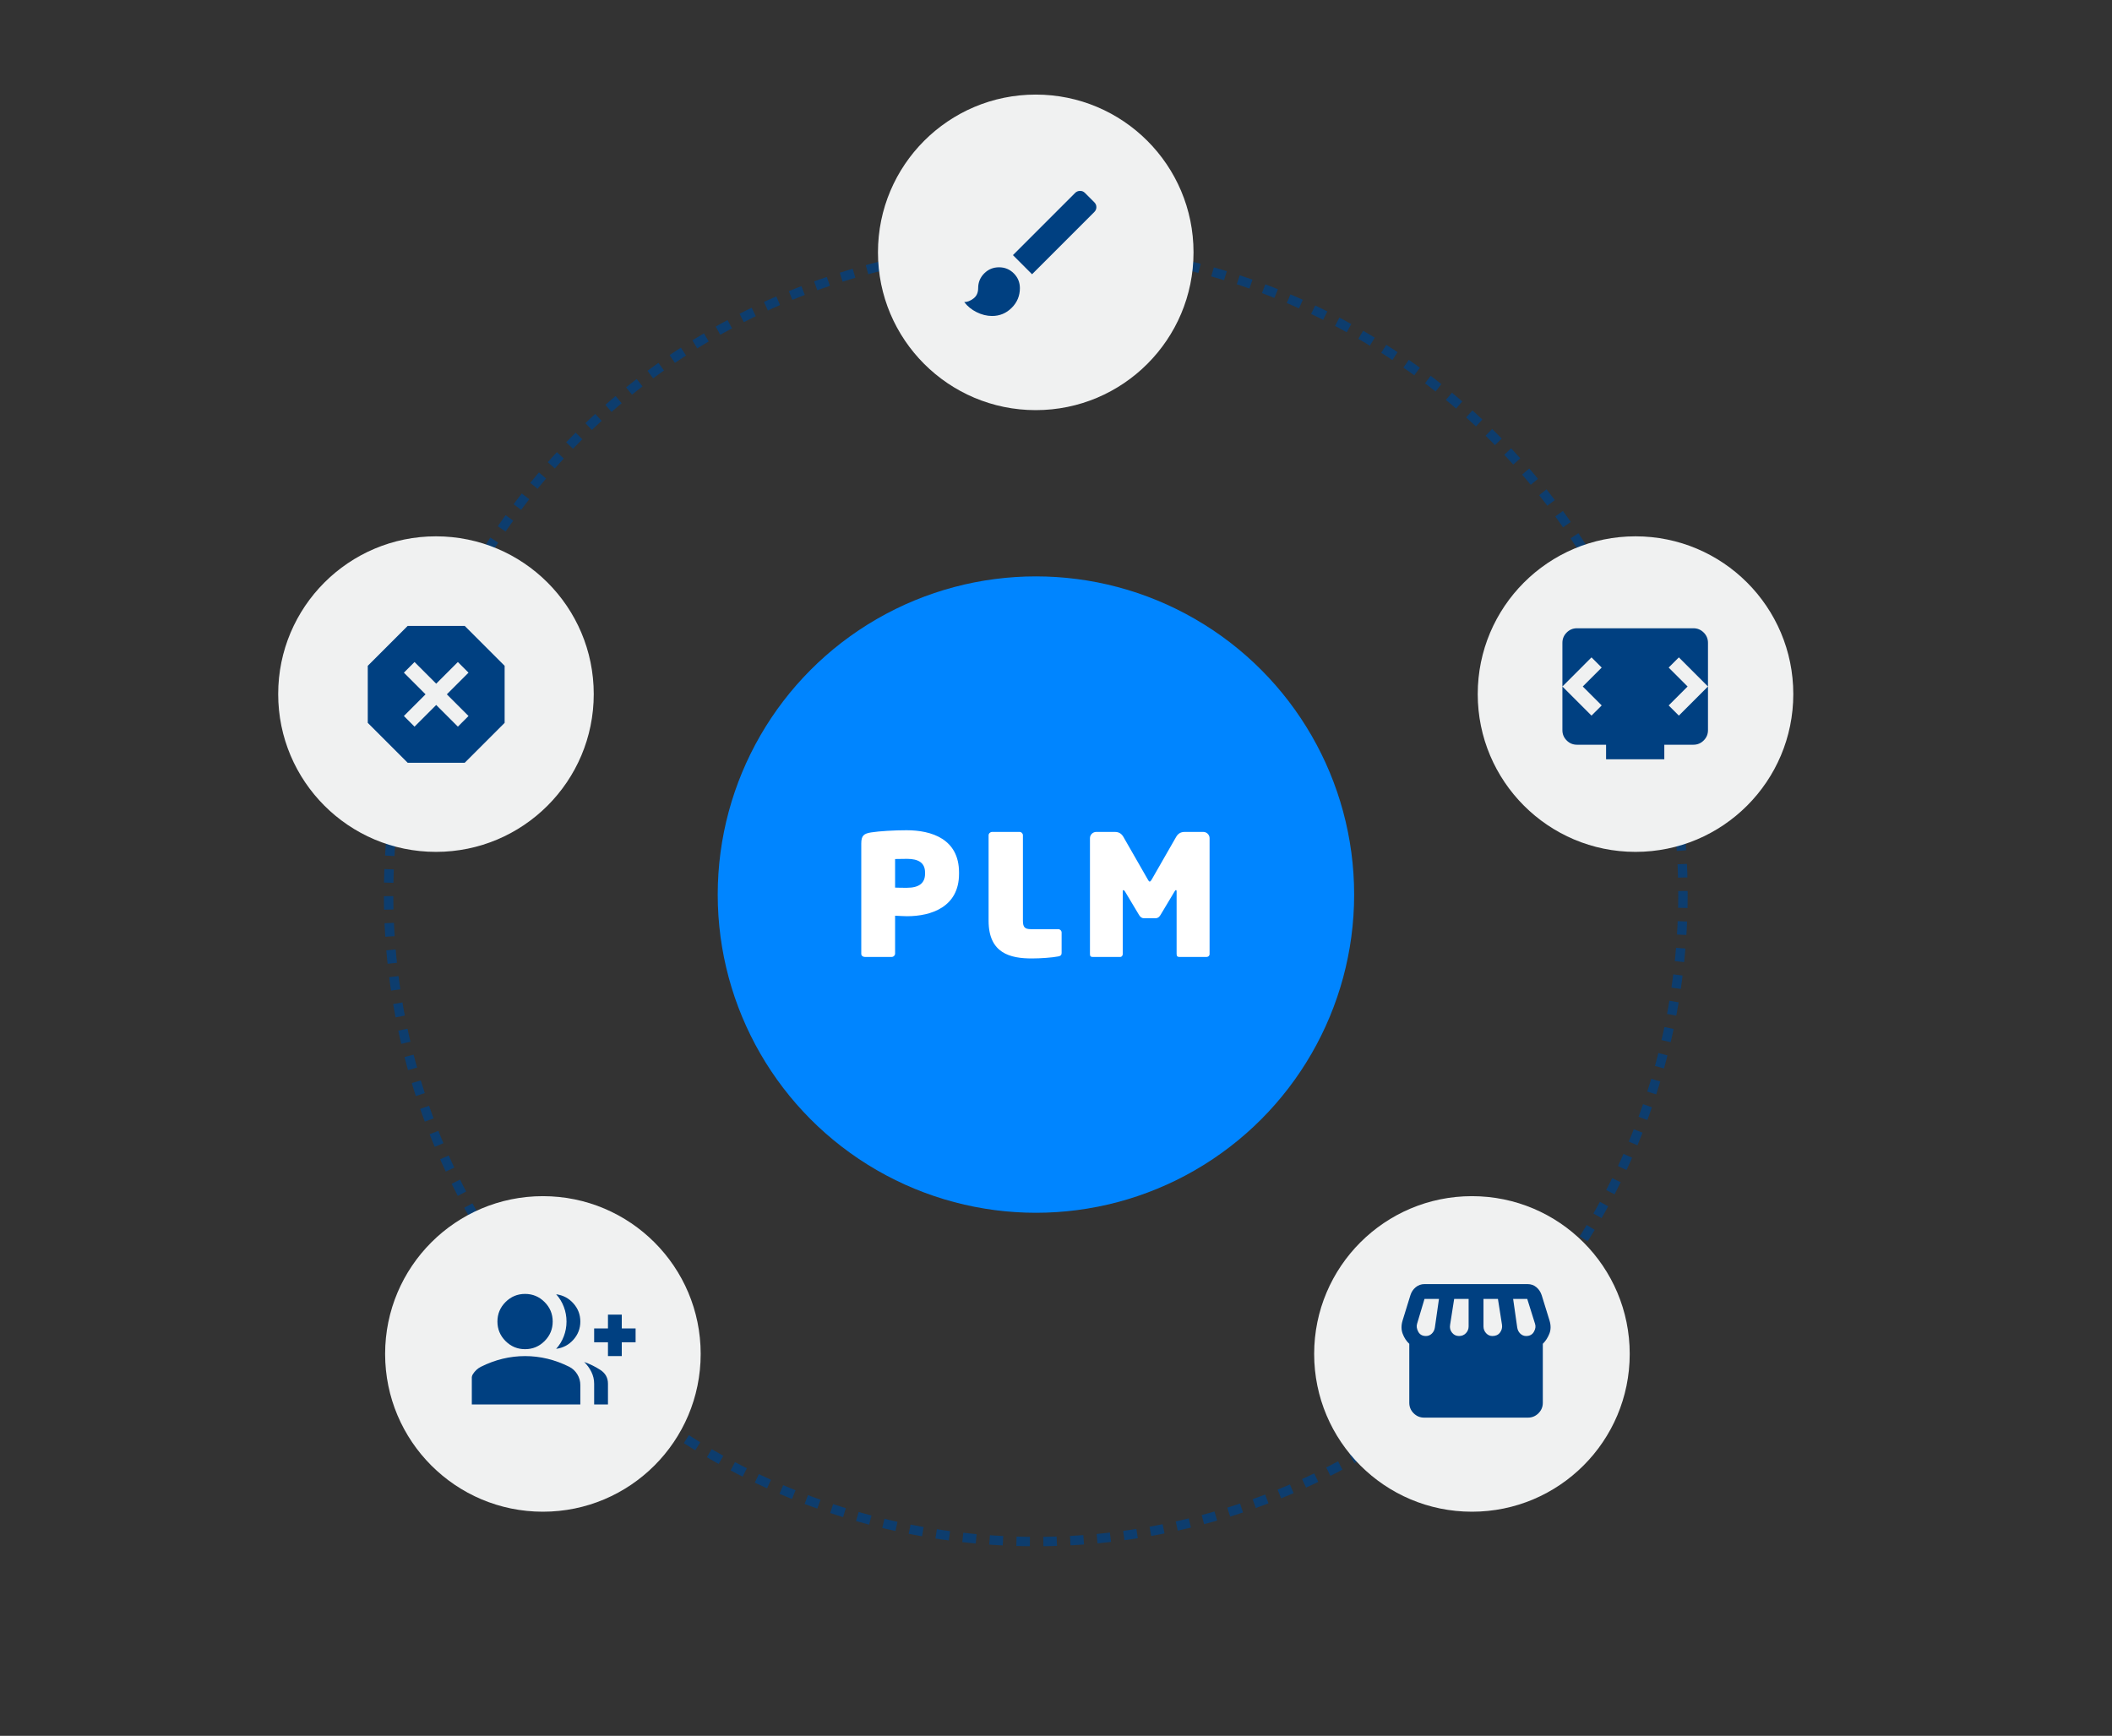
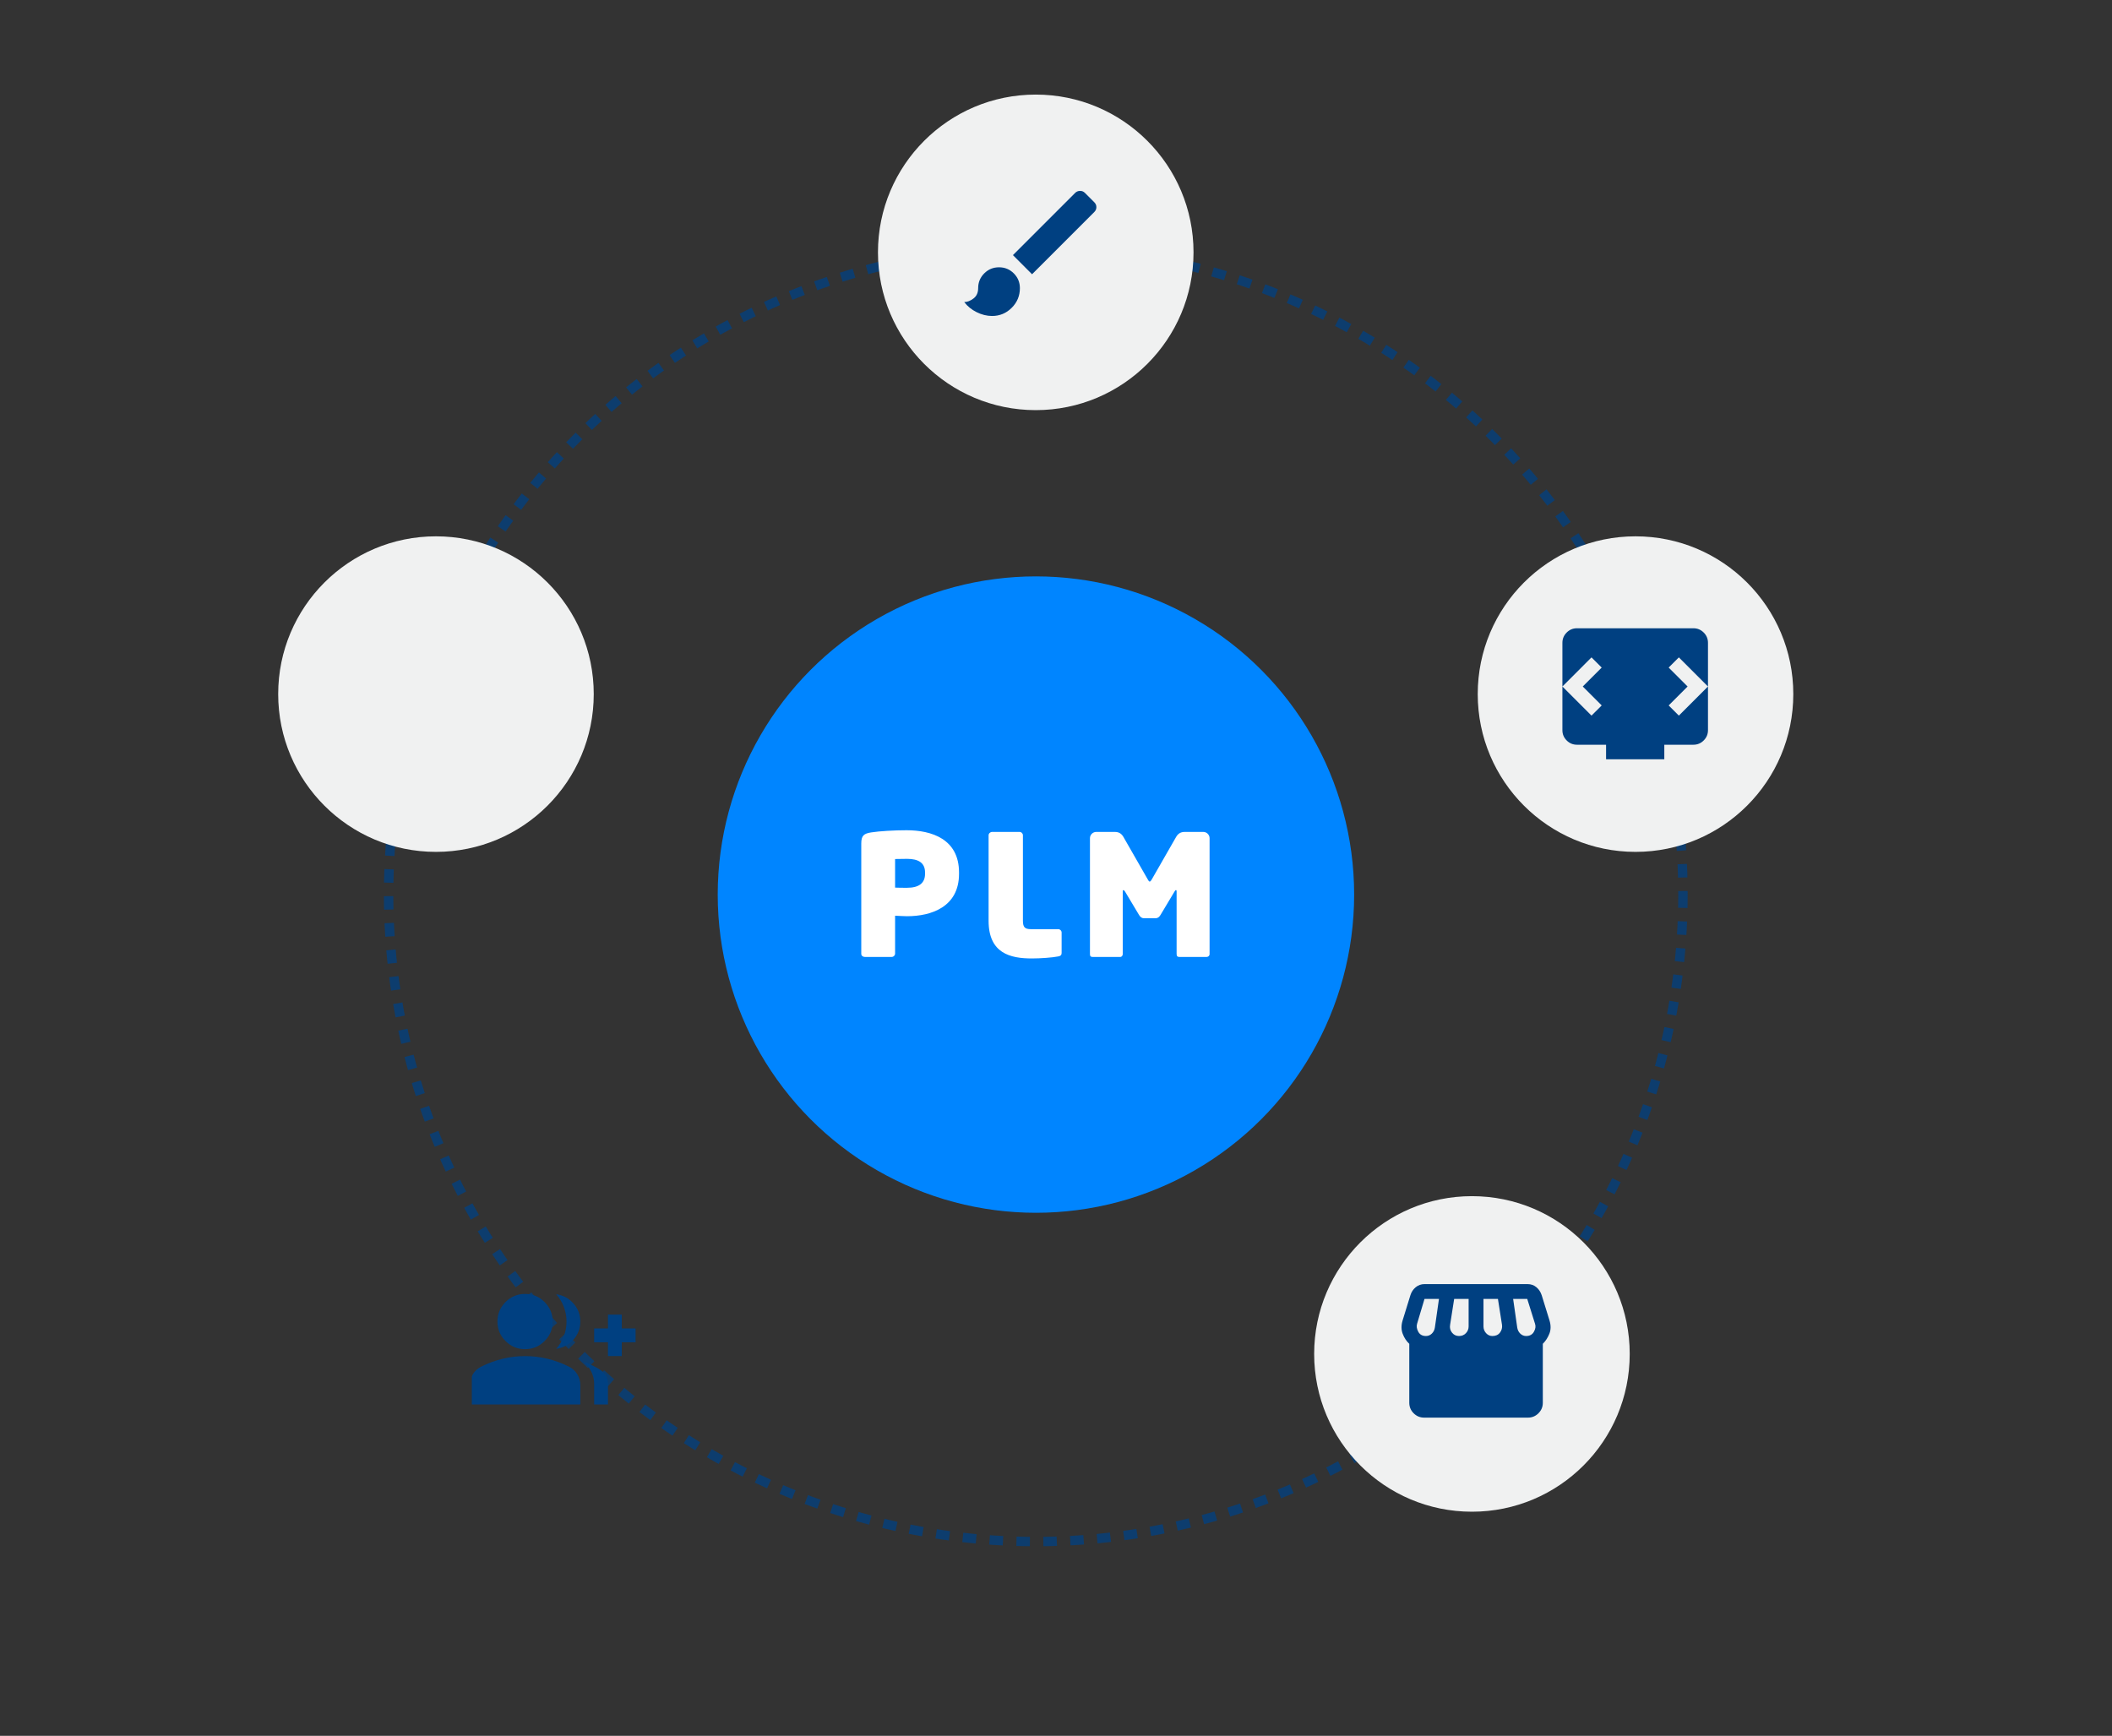
<svg xmlns="http://www.w3.org/2000/svg" width="1898" height="1560" viewBox="0 0 1898 1560" fill="none">
  <rect x="0" y="0" width="1898" height="1560" fill="#333333" stroke="none" />
  <circle cx="930.969" cy="803.969" r="285.969" fill="#0085FF" />
  <path d="M861.851 785.306C861.851 815.093 836.903 823.409 815.13 823.409C811.804 823.409 808.477 823.107 804.395 822.956V856.976C804.395 858.639 803.034 860 801.371 860H777.178C775.515 860 774.003 858.942 774.003 857.278V758.09C774.003 750.832 776.422 749.169 782.773 748.111C790.333 746.901 803.941 746.145 814.676 746.145C837.205 746.145 861.851 754.007 861.851 784.097V785.306ZM831.309 785.306V784.097C831.309 775.327 825.26 771.849 815.13 771.849C814.072 771.849 805.302 772 804.395 772V797.705C805.151 797.856 814.223 797.856 815.13 797.856C825.714 797.856 831.309 793.774 831.309 785.306ZM954.048 856.522C954.048 858.337 952.99 859.244 951.024 859.546C945.581 860.605 935.299 861.361 927.285 861.361C907.931 861.361 888.426 856.825 888.426 827.492V750.681C888.426 749.018 889.938 747.657 891.602 747.657H916.247C917.911 747.657 919.271 749.018 919.271 750.681V827.492C919.271 833.388 921.086 835.052 926.529 835.052H951.024C952.687 835.052 954.048 836.412 954.048 838.076V856.522ZM1042.87 822.351C1041.66 824.316 1040.3 825.224 1038.49 825.224H1028.06C1026.24 825.224 1024.88 824.316 1023.67 822.351L1011.27 801.636C1010.36 800.275 1010.21 799.973 1009.61 799.973C1009 799.973 1009 800.426 1009 801.485V857.43C1009 858.639 1008.1 860 1006.89 860H981.939C980.729 860 979.52 859.849 979.52 857.43V753.251C979.52 750.227 982.09 747.657 985.114 747.657H1001.9C1005.68 747.657 1007.95 749.32 1009.61 752.193L1031.53 790.447C1032.14 791.506 1032.59 792.262 1033.2 792.262C1033.8 792.262 1034.41 791.506 1035.01 790.447L1056.93 752.193C1058.6 749.32 1060.87 747.657 1064.65 747.657H1081.43C1084.45 747.657 1087.02 750.227 1087.02 753.251V857.43C1087.02 859.093 1085.66 860 1084.45 860H1059.66C1058.45 860 1057.39 859.546 1057.39 857.43V801.485C1057.39 800.426 1057.39 799.973 1056.78 799.973C1056.18 799.973 1056.18 800.275 1055.27 801.636L1042.87 822.351Z" fill="white" />
  <circle opacity="0.75" cx="930.829" cy="803.829" r="581.597" stroke="#004081" stroke-width="8.464" stroke-dasharray="12.09 12.09" />
  <circle cx="141.794" cy="141.794" r="141.794" transform="matrix(-1 0 0 1 533.586 482)" fill="#F0F1F1" />
  <mask id="mask0_6054_7417" style="mask-type:alpha" maskUnits="userSpaceOnUse" x="310" y="542" width="164" height="164">
-     <rect x="310" y="542" width="164" height="164" fill="#D9D9D9" />
-   </mask>
+     </mask>
  <g mask="url(#mask0_6054_7417)">
    <path d="M366.375 685.5L330.5 649.625V598.375L366.375 562.5H417.625L453.5 598.375V649.625L417.625 685.5H366.375ZM372.525 653.042L392 633.567L411.475 653.042L421.042 643.475L401.567 624L421.042 604.525L411.475 594.958L392 614.433L372.525 594.958L362.958 604.525L382.433 624L362.958 643.475L372.525 653.042Z" fill="#004081" />
  </g>
  <circle cx="141.794" cy="141.794" r="141.794" transform="matrix(-1 0 0 1 1464.59 1075)" fill="#F0F1F1" />
  <mask id="mask1_6054_7417" style="mask-type:alpha" maskUnits="userSpaceOnUse" x="1243" y="1137" width="160" height="160">
    <rect x="1243" y="1137" width="160" height="160" fill="#D9D9D9" />
  </mask>
  <g mask="url(#mask1_6054_7417)">
    <path d="M1386.49 1207.69V1260.69C1386.49 1264.36 1385.19 1267.5 1382.57 1270.11C1379.96 1272.72 1376.82 1274.03 1373.16 1274.03H1279.82C1276.16 1274.03 1273.02 1272.72 1270.41 1270.11C1267.8 1267.5 1266.49 1264.36 1266.49 1260.69V1207.69C1263.94 1205.36 1261.96 1202.36 1260.57 1198.69C1259.19 1195.03 1259.16 1191.03 1260.49 1186.69L1267.49 1164.03C1268.38 1161.14 1269.96 1158.75 1272.24 1156.86C1274.52 1154.97 1277.16 1154.03 1280.16 1154.03H1372.82C1375.82 1154.03 1378.44 1154.94 1380.66 1156.78C1382.88 1158.61 1384.49 1161.03 1385.49 1164.03L1392.49 1186.69C1393.82 1191.03 1393.8 1194.97 1392.41 1198.53C1391.02 1202.08 1389.05 1205.14 1386.49 1207.69ZM1341.16 1200.69C1344.16 1200.69 1346.44 1199.67 1347.99 1197.61C1349.55 1195.56 1350.16 1193.25 1349.82 1190.69L1346.16 1167.36H1333.16V1192.03C1333.16 1194.36 1333.94 1196.39 1335.49 1198.11C1337.05 1199.83 1338.94 1200.69 1341.16 1200.69ZM1311.16 1200.69C1313.71 1200.69 1315.8 1199.83 1317.41 1198.11C1319.02 1196.39 1319.82 1194.36 1319.82 1192.03V1167.36H1306.82L1303.16 1190.69C1302.71 1193.36 1303.3 1195.69 1304.91 1197.69C1306.52 1199.69 1308.6 1200.69 1311.16 1200.69ZM1281.49 1200.69C1283.49 1200.69 1285.24 1199.97 1286.74 1198.53C1288.24 1197.08 1289.16 1195.25 1289.49 1193.03L1293.16 1167.36H1280.16L1273.49 1189.69C1272.82 1191.92 1273.19 1194.31 1274.57 1196.86C1275.96 1199.42 1278.27 1200.69 1281.49 1200.69ZM1371.49 1200.69C1374.71 1200.69 1377.05 1199.42 1378.49 1196.86C1379.94 1194.31 1380.27 1191.92 1379.49 1189.69L1372.49 1167.36H1359.82L1363.49 1193.03C1363.82 1195.25 1364.74 1197.08 1366.24 1198.53C1367.74 1199.97 1369.49 1200.69 1371.49 1200.69Z" fill="#004081" />
  </g>
  <circle cx="141.794" cy="141.794" r="141.794" transform="matrix(-1 0 0 1 1072.59 85)" fill="#F0F1F1" />
  <mask id="mask2_6054_7417" style="mask-type:alpha" maskUnits="userSpaceOnUse" x="856" y="152" width="150" height="150">
    <rect x="856" y="152" width="150" height="150" fill="#D9D9D9" />
  </mask>
  <g mask="url(#mask2_6054_7417)">
    <path d="M891.547 283.969C886.859 283.969 882.224 282.823 877.641 280.531C873.057 278.24 869.359 275.219 866.547 271.469C869.255 271.469 872.016 270.401 874.828 268.266C877.641 266.13 879.047 263.031 879.047 258.969C879.047 253.761 880.87 249.334 884.516 245.688C888.161 242.042 892.589 240.219 897.797 240.219C903.005 240.219 907.432 242.042 911.078 245.688C914.724 249.334 916.547 253.761 916.547 258.969C916.547 265.844 914.099 271.729 909.203 276.625C904.307 281.521 898.422 283.969 891.547 283.969ZM927.484 246.469L910.297 229.281L966.234 173.344C967.38 172.198 968.813 171.599 970.531 171.547C972.25 171.495 973.734 172.094 974.984 173.344L983.422 181.781C984.672 183.031 985.297 184.49 985.297 186.156C985.297 187.823 984.672 189.281 983.422 190.531L927.484 246.469Z" fill="#004081" />
  </g>
-   <circle cx="141.794" cy="141.794" r="141.794" transform="matrix(-1 0 0 1 629.684 1075)" fill="#F0F1F1" />
  <mask id="mask3_6054_7417" style="mask-type:alpha" maskUnits="userSpaceOnUse" x="424" y="1136" width="149" height="149">
    <rect x="424" y="1136" width="149" height="149" fill="#D9D9D9" />
  </mask>
  <g mask="url(#mask3_6054_7417)">
    <path d="M499.799 1212.21C502.8 1208.9 505.102 1205.12 506.706 1200.88C508.31 1196.64 509.112 1192.24 509.112 1187.68C509.112 1183.13 508.31 1178.73 506.706 1174.49C505.102 1170.25 502.8 1166.47 499.799 1163.16C506.008 1163.99 511.181 1166.73 515.32 1171.39C519.459 1176.04 521.529 1181.48 521.529 1187.68C521.529 1193.89 519.459 1199.33 515.32 1203.98C511.181 1208.64 506.008 1211.38 499.799 1212.21ZM533.945 1262.18V1243.56C533.945 1239.83 533.118 1236.29 531.462 1232.93C529.806 1229.57 527.634 1226.59 524.943 1224C530.22 1225.87 535.109 1228.27 539.61 1231.22C544.111 1234.17 546.362 1238.28 546.362 1243.56V1262.18H533.945ZM546.362 1218.73V1206.31H533.945V1193.89H546.362V1181.48H558.779V1193.89H571.195V1206.31H558.779V1218.73H546.362ZM471.862 1212.52C465.033 1212.52 459.187 1210.09 454.323 1205.22C449.46 1200.36 447.029 1194.51 447.029 1187.68C447.029 1180.86 449.46 1175.01 454.323 1170.15C459.187 1165.28 465.033 1162.85 471.862 1162.85C478.691 1162.85 484.537 1165.28 489.401 1170.15C494.264 1175.01 496.695 1180.86 496.695 1187.68C496.695 1194.51 494.264 1200.36 489.401 1205.22C484.537 1210.09 478.691 1212.52 471.862 1212.52ZM422.195 1262.18V1244.8C422.195 1241.28 423.101 1238.05 424.911 1235.1C426.722 1232.15 429.128 1229.9 432.129 1228.35C438.544 1225.14 445.063 1222.74 451.685 1221.13C458.307 1219.53 465.033 1218.73 471.862 1218.73C478.691 1218.73 485.417 1219.53 492.039 1221.13C498.661 1222.74 505.18 1225.14 511.595 1228.35C514.596 1229.9 517.002 1232.15 518.812 1235.1C520.623 1238.05 521.529 1241.28 521.529 1244.8V1262.18H422.195Z" fill="#004081" />
  </g>
  <circle cx="141.794" cy="141.794" r="141.794" transform="matrix(-1 0 0 1 1611.59 482)" fill="#F0F1F1" />
  <mask id="mask4_6054_7417" style="mask-type:alpha" maskUnits="userSpaceOnUse" x="1391" y="545" width="157" height="157">
    <rect x="1391" y="545" width="157" height="157" fill="#D9D9D9" />
  </mask>
  <g mask="url(#mask4_6054_7417)">
    <path d="M1443.34 682.375V669.292H1417.17C1413.57 669.292 1410.49 668.011 1407.93 665.448C1405.37 662.886 1404.09 659.806 1404.09 656.208V577.708C1404.09 574.11 1405.37 571.03 1407.93 568.468C1410.49 565.906 1413.57 564.625 1417.17 564.625H1521.84C1525.43 564.625 1528.51 565.906 1531.08 568.468C1533.64 571.03 1534.92 574.11 1534.92 577.708V656.208C1534.92 659.806 1533.64 662.886 1531.08 665.448C1528.51 668.011 1525.43 669.292 1521.84 669.292H1495.67V682.375H1443.34ZM1422.4 616.958L1439.41 599.95L1430.25 590.792L1404.09 616.958L1430.25 643.125L1439.41 633.967L1422.4 616.958ZM1516.6 616.958L1499.59 633.967L1508.75 643.125L1534.92 616.958L1508.75 590.792L1499.59 599.95L1516.6 616.958Z" fill="#004081" />
  </g>
</svg>